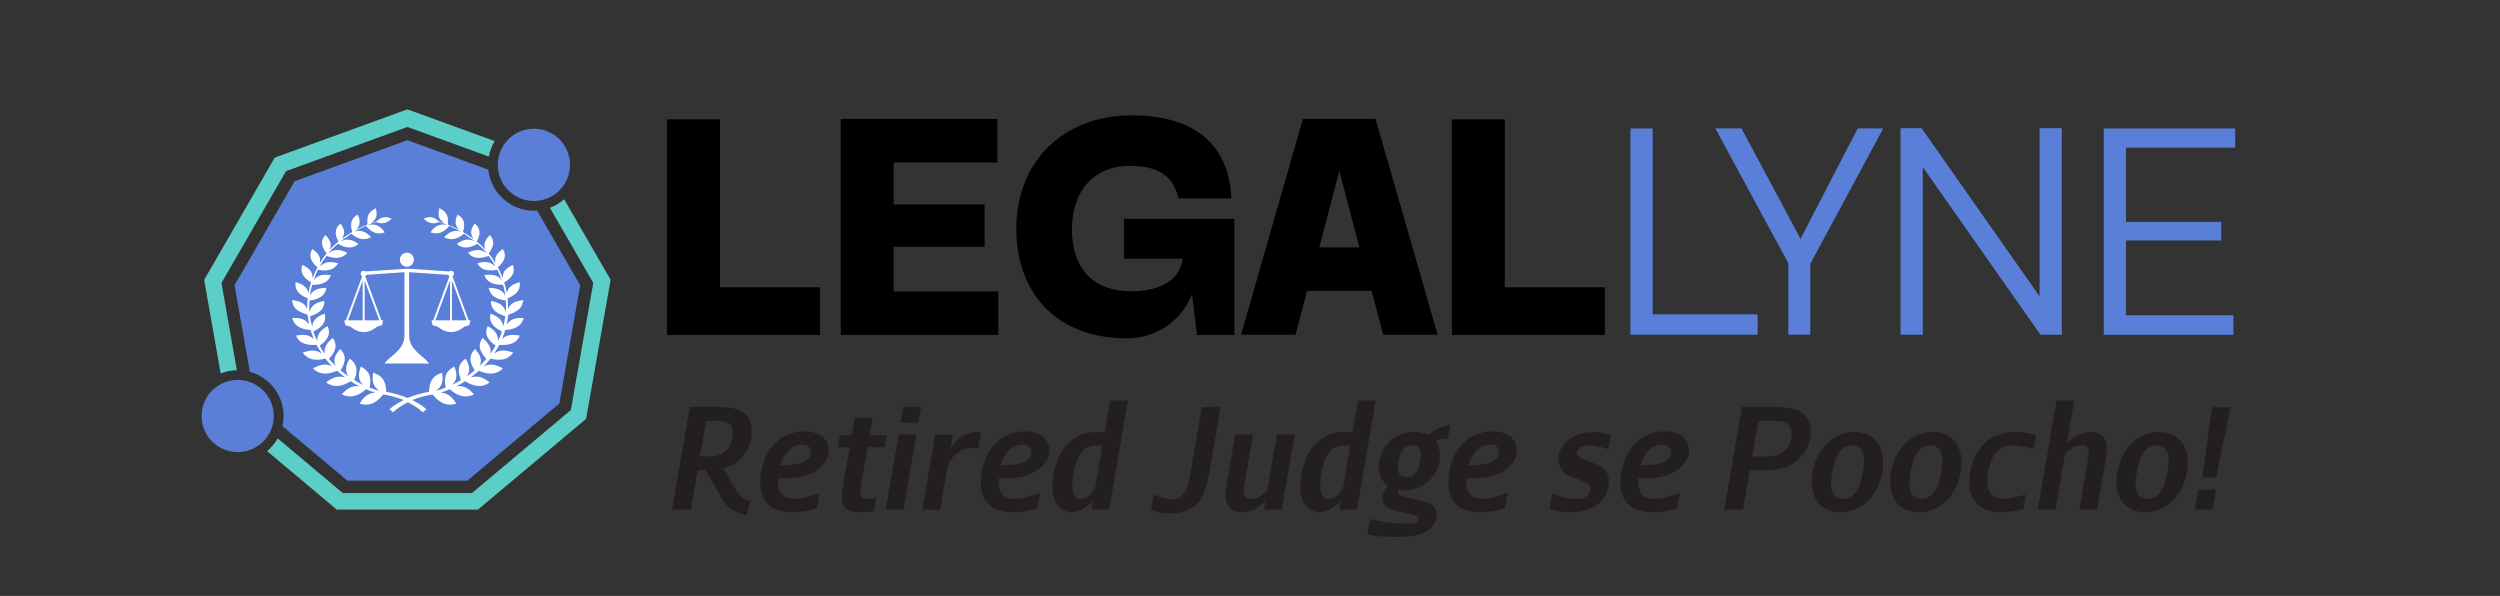
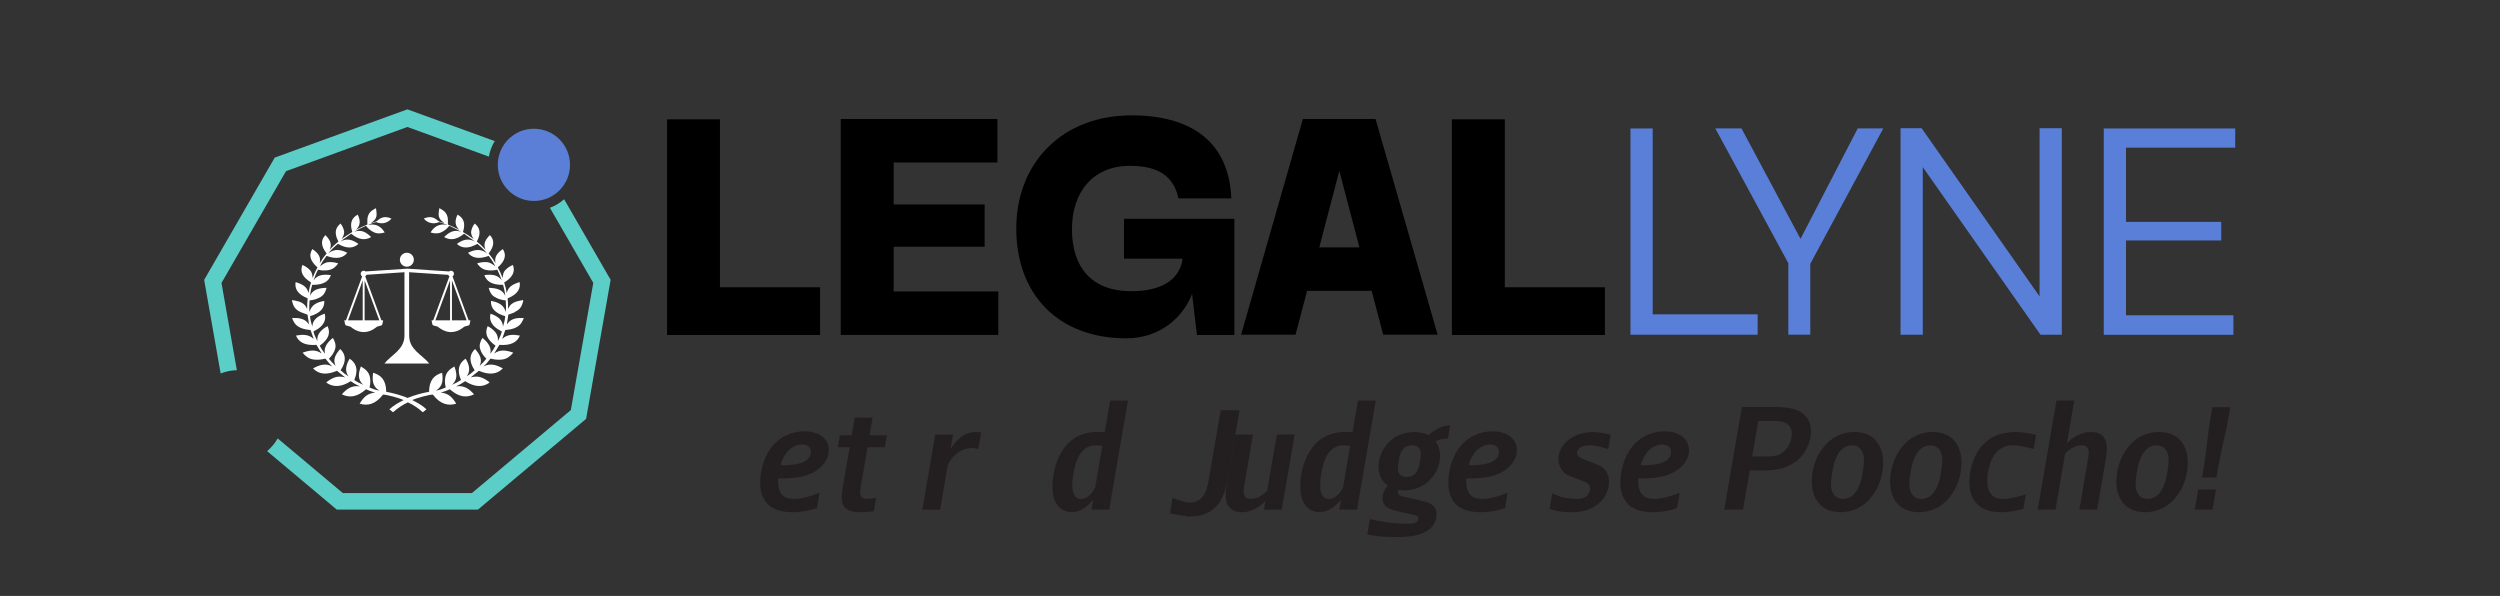
<svg xmlns="http://www.w3.org/2000/svg" id="Layer_1" version="1.1" viewBox="0 0 576 137.31">
  <rect x="0" y="0" width="576" height="137.31" fill="#333333" stroke="none" />
  <defs>
    <style>
      .st0 {
        fill: #5a7fd8;
      }

      .st1 {
        fill: #fff;
      }

      .st2 {
        fill: #5b7fd6;
      }

      .st3 {
        fill: #231f20;
      }

      .st4 {
        fill: #5ccec8;
      }
    </style>
  </defs>
  <g>
-     <path class="st0" d="M123.75,48.52c-.24.02-.49.03-.73.03-5.45,0-9.95-4.15-10.51-9.46l-18.65-6.79-25.99,9.46-13.83,23.96,3.52,19.94c4.48,1.23,7.78,5.33,7.78,10.19,0,.8-.09,1.58-.26,2.34l14.95,12.55h27.66l21.19-17.78,4.8-27.24-9.93-17.2Z" />
    <circle class="st2" cx="123.01" cy="37.98" r="8.32" />
-     <circle class="st2" cx="54.76" cy="95.85" r="8.32" />
    <g>
      <path class="st4" d="M54.57,85.29l-3.54-20.1,14.87-25.76,27.96-10.18,18.77,6.83c.23-1.28.7-2.49,1.35-3.57l-20.12-7.32-30.56,11.12-16.26,28.17,3.8,21.57c1.16-.47,2.42-.73,3.74-.76Z" />
      <path class="st4" d="M129.97,45.92c-.96.84-2.06,1.51-3.27,1.96l9.99,17.3-5.17,29.3-22.79,19.12h-29.75l-15-12.59c-.63,1.12-1.46,2.11-2.44,2.93l16.05,13.47h32.53l24.92-20.91,5.65-32.03-10.71-18.55Z" />
    </g>
    <g>
      <circle class="st1" cx="93.74" cy="59.84" r="1.61" />
      <path class="st1" d="M118.51,71.93c.96-.42,1.63-1.08,1.88-2.04.04-.14.09-.28.14-.42v-.34c-.52.11-1.05.19-1.55.34-.86.26-1.5.77-1.82,1.55-.02.04-.06.08-.1.13.01-.82,0-1.62-.11-2.4,2.39-1,3-2.24,2.78-3.75-1.45.43-2.68,1.03-2.97,2.53-.15-.82-.33-1.65-.6-2.44,2.07-1.27,2.56-2.57,2.01-4.05-.68.29-1.26.68-1.74,1.19-.5.53-.59,1.18-.61,1.84-.2-.42-.34-.85-.52-1.26-.18-.41-.42-.8-.61-1.2,1.79-1.55,2-2.97,1.16-4.22-1.18.82-2.05,1.77-1.68,3.24-.28-.38-.49-.79-.75-1.16-.26-.37-.58-.71-.84-1.07,1.42-1.8,1.31-3.15.29-4.23-.96.97-1.64,1.98-.99,3.37-.66-.73-1.33-1.33-2.02-1.89,1.02-1.87.74-3.17-.49-4.15-.4.52-.66,1.07-.79,1.68-.15.7.16,1.29.55,1.89-.83-.6-1.61-1.11-2.39-1.57-.03-.02-.05-.05-.07-.07.67-2.06.09-3.24-1.25-3.98-.59,1.23-.74,2.41.38,3.49-.88-.46-1.76-.85-2.61-1.21,0-.42.03-.84,0-1.24-.07-.94-.51-1.71-1.44-2.22-.14-.08-.27-.17-.4-.25h-.15c-.05.46-.14.93-.14,1.39,0,.67.33,1.23.91,1.67.14.1.27.21.38.34-.53-.2-1.12-.24-1.56-.65-.92-.84-1.91-.95-3.14-.41.58.77,1.96,1.51,3.52.81.61.17,1.23.36,1.85.66-1.78-.38-2.98.34-3.82,1.73.84.25,1.65.33,2.46-.03.75-.34,1.35-.85,1.86-1.51,1.01.45,1.89.92,2.72,1.39-1.67-.61-2.86.16-3.91,1.22,1.26.72,2.72.76,4.6-.78.53.36.87.62,1.12.81.44.33.92.6,1.35.98-1.56-.84-2.87-.37-4.14.57,1.15,1.03,2.68,1.16,4.72-.03.89.72,1.66,1.47,2.22,2.2-1.39-1.14-2.89-.9-4.37-.13.86,1.13,2.4,1.59,4.77.71.26.39.58.77.84,1.17.25.39.45.8.67,1.23-.58-.44-1.13-.9-1.93-.96-.76-.06-1.49.04-2.26.29.51.71,1.09,1.28,1.99,1.49.86.2,1.74.18,2.66-.04.43.83.74,1.64,1.01,2.44-.94-1.36-2.43-1.39-3.98-1.19.45,1.29,1.53,2.28,4.3,2.24.27.87.41,1.71.53,2.54-.67-1.52-2.17-1.81-3.83-1.85.22.87.56,1.6,1.35,2.09.76.47,1.61.72,2.57.81.02.46.05.9.06,1.34,0,.43,0,.87-.06,1.33-.41-1.65-1.74-2.27-3.4-2.56-.09,1.69.96,2.84,3.28,3.52-.05.81-.25,1.6-.51,2.39-.1-1.66-1.34-2.41-2.86-2.97-.29,1.12-.22,2.71,2.59,4.1-.11.57-.47,1.37-.9,2.23.06-.72-.08-1.43-.57-2.04-.48-.59-1.08-1.05-1.79-1.41-.67,1.49-.38,2.92,1.81,4.5-.31.62-.74,1.26-1.23,1.89.23-.81.04-1.59-.45-2.3-.36-.52-.8-.97-1.35-1.38-.49.82-.77,1.64-.52,2.53.23.86.76,1.58,1.44,2.27-.46.58-1,1.12-1.56,1.65.77-1.52-.05-2.74-1.04-3.9-1.21,1.15-1.57,2.67-.1,4.91-.56.51-1.17.98-1.83,1.4.43-.59.63-1.25.55-1.96-.09-.76-.38-1.46-.81-2.12-1.24.86-2.18,2.21-1.06,4.92-.66.44-1.36.79-2.06,1.1,1.39-1.25,1.09-2.72.54-4.23-1.08.63-1.89,1.35-2.09,2.5-.12.71-.12,1.41.05,2.11.02.07.01.13.03.25-.72.31-1.46.58-2.24.71h0c1.67-1.02,1.64-2.55,1.43-4.11-1.8.52-2.97,1.64-3.02,4.38-1.71.31-3.37.78-4.93,1.41-1.56-.63-3.23-1.09-4.93-1.41-.04-2.74-1.22-3.86-3.02-4.38-.21,1.56-.24,3.1,1.43,4.11h0s0,0,0,0c-.79-.13-1.52-.4-2.24-.71.01-.12,0-.19.03-.25.17-.7.17-1.4.05-2.11-.2-1.14-1.01-1.87-2.09-2.5-.55,1.51-.85,2.99.54,4.23-.71-.31-1.41-.65-2.06-1.1,1.12-2.71.18-4.06-1.06-4.92-.42.67-.71,1.36-.81,2.12-.09.72.12,1.38.55,1.96-.67-.42-1.28-.89-1.83-1.4,1.48-2.25,1.11-3.76-.1-4.91-.99,1.16-1.81,2.38-1.04,3.9-.56-.53-1.1-1.07-1.56-1.65.68-.68,1.21-1.41,1.44-2.27.24-.89-.03-1.71-.52-2.53-.56.42-.99.87-1.35,1.38-.49.71-.68,1.49-.45,2.3-.49-.63-.92-1.26-1.23-1.89,2.19-1.58,2.48-3.01,1.81-4.5-.71.36-1.32.82-1.79,1.41-.49.61-.63,1.32-.57,2.04-.43-.86-.79-1.66-.9-2.23,2.82-1.39,2.89-2.97,2.59-4.1-1.52.55-2.76,1.31-2.86,2.97-.26-.8-.45-1.59-.51-2.39,2.32-.68,3.37-1.83,3.28-3.52-1.66.29-2.99.9-3.4,2.56-.06-.46-.07-.89-.06-1.33,0-.44.04-.88.06-1.34.95-.09,1.81-.34,2.57-.81.79-.49,1.14-1.23,1.35-2.09-1.66.04-3.15.33-3.83,1.85.12-.83.26-1.67.53-2.54,2.77.04,3.86-.95,4.3-2.24-1.55-.2-3.04-.17-3.98,1.19.27-.8.57-1.61,1.01-2.44.92.22,1.79.25,2.66.04.9-.21,1.49-.78,1.99-1.49-.77-.25-1.5-.35-2.26-.29-.8.07-1.36.52-1.93.96.22-.43.42-.84.67-1.23.26-.4.57-.79.84-1.17,2.37.88,3.91.42,4.77-.71-1.48-.77-2.98-1.01-4.37.13.56-.73,1.33-1.48,2.22-2.2,2.05,1.19,3.57,1.06,4.72.03-1.28-.94-2.59-1.41-4.14-.57.43-.38.91-.65,1.35-.98.25-.19.59-.44,1.12-.81,1.88,1.54,3.34,1.5,4.6.78-1.05-1.07-2.25-1.84-3.91-1.22.83-.48,1.7-.94,2.72-1.39.51.66,1.1,1.17,1.86,1.51.8.37,1.62.29,2.46.03-.85-1.39-2.04-2.11-3.82-1.73.61-.31,1.24-.5,1.85-.66,1.56.7,2.94-.04,3.52-.81-1.24-.54-2.23-.43-3.14.41-.45.41-1.04.45-1.56.65.12-.13.25-.24.38-.34.58-.43.91-1,.91-1.67,0-.46-.09-.93-.14-1.39h-.15c-.13.08-.26.18-.4.25-.93.51-1.36,1.27-1.44,2.22-.03.41,0,.82,0,1.24-.85.35-1.72.74-2.61,1.21,1.12-1.08.97-2.26.38-3.49-1.34.74-1.92,1.92-1.25,3.98-.02.02-.04.05-.07.07-.78.47-1.56.97-2.39,1.57.39-.6.7-1.19.55-1.89-.13-.61-.4-1.17-.79-1.68-1.23.98-1.51,2.28-.49,4.15-.69.56-1.36,1.16-2.02,1.89.65-1.38-.04-2.4-.99-3.37-1.02,1.08-1.14,2.43.29,4.23-.26.36-.58.7-.84,1.07-.26.37-.47.78-.75,1.16.37-1.48-.5-2.42-1.68-3.24-.85,1.25-.64,2.67,1.16,4.22-.19.4-.42.79-.61,1.2-.19.41-.32.84-.52,1.26-.02-.67-.11-1.31-.61-1.84-.48-.51-1.07-.9-1.74-1.19-.55,1.48-.06,2.78,2.01,4.05-.28.8-.46,1.62-.6,2.44-.29-1.5-1.52-2.1-2.97-2.53-.22,1.51.38,2.75,2.78,3.75-.1.78-.12,1.58-.11,2.4-.04-.05-.08-.08-.1-.13-.33-.78-.96-1.29-1.82-1.55-.5-.15-1.03-.23-1.55-.34v.34c.05.14.1.28.14.42.25.96.91,1.62,1.88,2.04.49.21,1.01.37,1.52.56.11.71.23,1.45.35,2.19-.01,0-.03.01-.04.02-.05-.06-.1-.12-.15-.19-.89-1.16-2.22-1.29-3.62-1.24-.02,0-.04.02-.07.03v.07c.1.21.2.42.3.63.55,1.16,1.64,1.66,2.93,1.91.32.06.65.08,1.01.13.24.68.48,1.37.72,2.06-1.16-1.11-2.59-1.06-4.09-.78.62,1.45,1.94,2.35,4.73,2.14.4.66.8,1.33,1.2,2-1.4-1.04-2.86-.74-4.41-.2.7.82,1.45,1.44,2.59,1.58.83.1,1.65.03,2.46-.17.07-.02.15-.03.22-.04.5.68,1.03,1.3,1.62,1.82-1.61-.86-3.05-.35-4.47.43,1.24,1.3,3,1.64,5.51.55.62.5,1.25,1.01,1.88,1.52-.79-.2-1.57-.27-2.36,0-.76.27-1.41.67-2,1.17,1.1.84,2.94,1.43,5.64-.3.6.43,1.27.82,2.09,1.2-1.94-.29-3.08.67-4.13,1.83,1.71.85,3.51.68,5.57-1.16.64.28,1.3.55,2.11.77-1.85.12-2.78,1.24-3.58,2.54,1.9.6,3.71.1,5.37-2.07.64-.09,4.04.84,4.75,1.26-1.17.6-2.31,1.22-3.26,2.12.29.23.55.44.84.68,1.01-.93,2.15-1.68,3.43-2.29,1.28.61,2.42,1.36,3.43,2.29.29-.24.56-.45.84-.68-.95-.91-2.09-1.53-3.26-2.12.72-.42,4.11-1.35,4.75-1.26,1.66,2.17,3.47,2.67,5.37,2.07-.8-1.3-1.73-2.43-3.58-2.54.8-.22,1.47-.49,2.11-.77,2.06,1.84,3.86,2.01,5.57,1.16-1.05-1.16-2.19-2.12-4.13-1.83.83-.38,1.49-.77,2.09-1.2,2.7,1.73,4.54,1.14,5.64.3-.59-.5-1.24-.91-2-1.17-.79-.28-1.57-.2-2.36,0,.63-.51,1.26-1.02,1.88-1.52,2.5,1.08,4.27.75,5.51-.55-1.42-.78-2.86-1.3-4.47-.43.59-.52,1.12-1.14,1.62-1.82.07.01.15.02.22.04.81.2,1.62.27,2.46.17,1.14-.14,1.89-.76,2.59-1.58-1.55-.54-3.01-.84-4.41.2.4-.67.8-1.33,1.2-2,2.79.21,4.11-.69,4.73-2.14-1.5-.28-2.93-.34-4.09.78.24-.69.48-1.38.72-2.06.36-.04.69-.07,1.01-.13,1.29-.24,2.38-.75,2.93-1.91.1-.21.2-.42.3-.63v-.07s-.04-.03-.07-.03c-1.41-.06-2.74.07-3.62,1.24-.05.06-.1.12-.15.19-.01,0-.03-.01-.04-.02.12-.74.23-1.47.35-2.19.52-.19,1.03-.35,1.52-.56Z" />
      <path class="st1" d="M104.6,63.07c0-.38-.31-.69-.69-.69-.17,0-.32.06-.44.16l-9.64-.64-9.6.64c-.12-.1-.27-.16-.44-.16-.38,0-.69.31-.69.69,0,.25.14.47.34.59l-3.73,10.14h-.39l.18.9c.03.14.13.25.27.29l.94.26.58.42c.75.54,1.63.83,2.51.85h0s0,0,0,0c0,0,0,0,0,0h0c.89-.02,1.76-.3,2.51-.85l.58-.42.94-.26c.14-.04.24-.15.27-.29l.18-.9h-.41l-3.72-10.14c.13-.08.24-.2.29-.35l8.75-.59c-.02,1.75,0,10.73,0,14.72-.11,3.2-3.01,4.28-4.62,6.32h4.62s1.09,0,1.09,0h0s4.62,0,4.62,0c-1.62-2.05-4.6-3.13-4.62-6.39,0,0-.05-11.9-.02-14.65l9,.6c.06.14.16.27.29.34l-3.73,10.14h-.39l.18.9c.03.14.13.25.27.29l.94.26.58.42c.75.54,1.63.83,2.51.85h0s0,0,0,0c0,0,0,0,0,0h0c.89-.02,1.76-.3,2.51-.85l.58-.42.94-.26c.14-.04.24-.15.27-.29l.18-.9h-.41l-3.72-10.14c.2-.12.34-.34.34-.59ZM83.57,73.8h-3.38l3.38-9.19v9.19ZM87.39,73.8h-3.38v-9.18l3.38,9.18ZM93.19,79.36v-.03s0,.03,0,.03h0ZM103.69,73.8h-3.38l3.38-9.19v9.19ZM107.51,73.8h-3.38v-9.18l3.38,9.18Z" />
    </g>
  </g>
  <g>
    <path d="M153.69,77.18V27.49h12.19v38.69h23.06v11h-35.25Z" />
    <path d="M193.71,77.18V27.42h36.09v10.02h-23.9v9.67h20.96v9.74h-20.96v10.3h24.11v10.02h-36.3Z" />
    <path d="M284.4,50.41v26.77h-8.62l-1.12-9.39v-.07c-2.03,5.33-7.36,10.23-15.14,10.23-15.77,0-25.37-10.16-25.37-25.3s10.58-26.07,26.56-26.07c13.53,0,22.43,5.89,22.99,19.13h-12.19c-1.12-5.19-4.7-7.5-11.21-7.5-8.34,0-13.32,5.89-13.32,14.58s4.42,14.3,13.67,14.3c6.66,0,10.93-2.45,11.77-7.08v-.42h-13.46v-9.18h25.44Z" />
    <path d="M316.01,67.02h-14.86l-2.66,10.09h-12.54l14.23-49.69h16.75l14.3,49.69h-12.54l-2.66-10.09ZM313.21,57l-4.63-17.66-4.62,17.66h9.25Z" />
    <path d="M334.52,77.18V27.49h12.19v38.69h23.06v11h-35.25Z" />
    <path class="st0" d="M375.66,77.11V29.6h5.12v42.82h24.18v4.7h-29.3Z" />
    <path class="st0" d="M412.03,77.11v-16.47l-16.82-31.05h6.03l13.6,25.44,13.18-25.44h5.89l-16.82,31.19v16.33h-5.05Z" />
    <path class="st0" d="M437.89,77.11V29.53h4.84l27.19,38.76V29.53h5.12v47.59h-4.91l-27.12-38.62v38.62h-5.12Z" />
    <path class="st0" d="M484.71,77.11V29.6h30.28v4.42h-25.16v17.1h21.94v4.28h-21.94v17.24h24.74v4.49h-29.86Z" />
  </g>
  <g>
-     <path class="st3" d="M166.65,107.93l2.97,5.09c.73,1.31,1.9,2.22,3.33,2.45l-.96,3.23c-2.39-.39-4.44-1.73-5.69-3.85l-3.73-6.47c-.49,0-.99,0-1.48,0h-.35l-1.56,9.04h-4.33l4.07-23.67h5.37c2.89,0,5.8,0,7.57,1.86.95,1.01,1.36,2.34,1.36,3.79,0,3.16-1.81,7.32-6.57,8.53ZM168.85,99.81c0-2.73-2.31-2.83-3.7-2.83-.1,0-.2,0-.3,0h-2.17l-1.4,8.16h1.47c1.53,0,3.06,0,4.35-1.11,1.16-1,1.74-2.74,1.74-4.23Z" />
    <path class="st3" d="M190.96,103.71c0,2.31-1.81,4.66-5.09,5.78-2.02.69-4.32.75-6.19.75-.14,0-.27,0-.39,0-.02.24-.02.47-.02.69,0,3.56,2.09,4.02,3.65,4.02,1.85,0,3.9-.65,5.9-1.4l-.6,3.49c-1.98.75-4.01.98-5.63.98-5.77,0-7.44-3.24-7.44-6.83,0-.8.08-1.61.22-2.41,1.07-6.24,5.22-9.4,9.99-9.4,3.67,0,5.6,1.99,5.6,4.34ZM186.83,104.11c0-.76-.46-1.67-2-1.67-1.13,0-3.78.52-5,4.74.12,0,.24,0,.38,0,2.12,0,6.62-.15,6.62-3.06Z" />
    <path class="st3" d="M198.2,113.4c0,.92.34,1.55,1.64,1.55.49,0,1.41-.13,2.03-.23l-.53,3.07c-1,.13-2.03.23-2.99.23-3.48,0-4.4-1.26-4.4-3.42,0-.96.18-2.09.4-3.37l1.41-8.2h-2.72l.47-2.74h2.71l.7-4.08h4.13l-.7,4.08h3.99l-.47,2.74h-3.99l-1.51,8.78c-.1.57-.19,1.12-.19,1.59Z" />
-     <path class="st3" d="M204.06,117.43l2.98-17.31h4.1l-2.98,17.31h-4.1ZM207.51,97.38l.62-3.62h4.1l-.62,3.62h-4.1Z" />
    <path class="st3" d="M223.78,103.23c-2.2,0-4.37,1.61-5.4,3.87l-1.78,10.34h-4.1l2.98-17.31h4.1l-.58,3.37c1.37-2.32,3.35-3.96,5.74-3.96.26,0,.9,0,1.31.1l-.66,3.82c-.5-.13-1.03-.23-1.61-.23Z" />
-     <path class="st3" d="M241.77,103.71c0,2.31-1.81,4.66-5.09,5.78-2.02.69-4.32.75-6.19.75-.14,0-.27,0-.39,0-.02.24-.02.47-.02.69,0,3.56,2.09,4.02,3.65,4.02,1.85,0,3.9-.65,5.9-1.4l-.6,3.49c-1.98.75-4.01.98-5.63.98-5.77,0-7.44-3.24-7.44-6.83,0-.8.08-1.61.22-2.41,1.07-6.24,5.22-9.4,9.99-9.4,3.67,0,5.6,1.99,5.6,4.34ZM237.63,104.11c0-.76-.46-1.67-2-1.67-1.13,0-3.78.52-5,4.74.12,0,.24,0,.38,0,2.12,0,6.62-.15,6.62-3.06Z" />
    <path class="st3" d="M252.8,99.53c.5,0,1.09,0,1.72.06l1.26-7.31h4.1l-4.32,25.14h-4.1l.4-2.34c-1.29,1.73-3.05,2.92-4.95,2.92-2.14,0-4.42-1.5-4.42-5.9s2.06-12.58,10.32-12.58ZM247.32,109.07c-.18,1.02-.26,1.9-.26,2.64,0,2.21.74,3.24,1.99,3.24,1.32,0,2.61-1.16,3.29-2.67l1.63-9.5c-.46-.11-.94-.17-1.44-.17-3.28,0-4.6,2.88-5.21,6.47Z" />
-     <path class="st3" d="M269.54,118.28c-1.36,0-2.94-.2-4.35-.75l.62-3.59c1.27.49,2.84,1.11,4.11,1.11,1.04,0,1.95-.42,2.66-1.18,1.06-1.14,1.35-2.84,1.65-4.57l2.67-15.54h4.33l-2.52,14.66c-.75,4.37-1.77,9.86-9.18,9.86Z" />
+     <path class="st3" d="M269.54,118.28l.62-3.59c1.27.49,2.84,1.11,4.11,1.11,1.04,0,1.95-.42,2.66-1.18,1.06-1.14,1.35-2.84,1.65-4.57l2.67-15.54h4.33l-2.52,14.66c-.75,4.37-1.77,9.86-9.18,9.86Z" />
    <path class="st3" d="M282.37,114.06c0-1.03.19-2.16.39-3.29l1.83-10.65h4.1l-1.96,11.43c-.1.56-.19,1.13-.19,1.64,0,.99.35,1.75,1.69,1.75s2.63-.74,3.73-1.87l2.23-12.95h4.1l-2.98,17.31h-4.1l.34-1.96c-1.58,1.54-3.41,2.55-5.41,2.55-1.77,0-3.76-.79-3.76-3.96Z" />
    <path class="st3" d="M309.9,99.53c.5,0,1.09,0,1.72.06l1.26-7.31h4.1l-4.32,25.14h-4.1l.4-2.34c-1.29,1.73-3.05,2.92-4.95,2.92-2.14,0-4.42-1.5-4.42-5.9s2.06-12.58,10.32-12.58ZM304.42,109.07c-.18,1.02-.26,1.9-.26,2.64,0,2.21.74,3.24,1.99,3.24,1.32,0,2.61-1.16,3.29-2.67l1.63-9.5c-.46-.11-.94-.17-1.44-.17-3.28,0-4.6,2.88-5.21,6.47Z" />
    <path class="st3" d="M325.87,99.53c1.16,0,2.3.21,3.27.72,1.51-1.35,3.25-2.25,4.99-2.25l-.53,3.07c-.95,0-1.93.17-2.83.6.66.93,1.03,2.11,1.03,3.39,0,3.78-3.15,7.93-8.25,7.93-.47,0-.93-.04-1.38-.11-.08.17-.12.33-.12.47,0,.48.39.93,1.75,1.17l3.89.91c1.63.33,3.29,1.01,3.29,3.04s-1.2,5.26-8.82,5.26c-.13,0-.28,0-.44,0-1.6,0-4.41-.03-6.7-.62l.61-3.53c2.74.69,5.59,1.08,8.6,1.08,1.13,0,2.47-.07,2.52-1.08,0-.75-.35-.76-.88-.91l-3.89-.88c-1.64-.37-3.44-.93-3.44-3.04,0-1.17.56-2.14,1.21-2.83-1.35-.96-2.14-2.57-2.14-4.44,0-3.29,2.63-7.94,8.25-7.94ZM324.09,109.89c2.43,0,2.82-2.14,3.08-3.62.09-.54.18-1.1.18-1.62,0-1.63-1.02-2.04-2.01-2.04-2.43,0-2.83,2.16-3.08,3.66-.09.54-.18,1.09-.18,1.59,0,1.22.54,2.03,2.01,2.03Z" />
    <path class="st3" d="M349.5,103.71c0,2.31-1.81,4.66-5.09,5.78-2.02.69-4.32.75-6.19.75-.14,0-.27,0-.39,0-.02.24-.02.47-.02.69,0,3.56,2.09,4.02,3.65,4.02,1.85,0,3.9-.65,5.9-1.4l-.6,3.49c-1.98.75-4.01.98-5.63.98-5.77,0-7.44-3.24-7.44-6.83,0-.8.08-1.61.22-2.41,1.07-6.24,5.22-9.4,9.99-9.4,3.67,0,5.6,1.99,5.6,4.34ZM345.36,104.11c0-.76-.46-1.67-2-1.67-1.13,0-3.78.52-5,4.74.12,0,.24,0,.38,0,2.12,0,6.62-.15,6.62-3.06Z" />
    <path class="st3" d="M362.35,118.02c-1.1,0-3.81,0-5.31-.85l.61-3.53c1.87,1.04,4.11,1.31,5.84,1.31,2.16,0,2.89-1.42,2.89-2.38,0-1.01-.86-1.38-1.56-1.67l-3.14-1.21c-1.55-.62-2.61-2.03-2.61-3.88,0-3.76,3.82-6.27,7.91-6.27,1.21,0,2.7.23,4.13.65l-.57,3.3c-1.43-.42-2.85-.88-4.27-.88-2.33,0-2.92,1.08-2.92,1.79,0,.81.84,1.13,1.53,1.41l3.14,1.24c1.47.58,2.69,1.76,2.69,3.86,0,4.25-3.74,7.11-8.36,7.11Z" />
    <path class="st3" d="M389.15,103.71c0,2.31-1.81,4.66-5.09,5.78-2.02.69-4.32.75-6.19.75-.14,0-.27,0-.39,0-.02.24-.02.47-.02.69,0,3.56,2.09,4.02,3.65,4.02,1.85,0,3.9-.65,5.9-1.4l-.6,3.49c-1.98.75-4.01.98-5.63.98-5.77,0-7.44-3.24-7.44-6.83,0-.8.08-1.61.22-2.41,1.07-6.24,5.22-9.4,9.99-9.4,3.67,0,5.6,1.99,5.6,4.34ZM385.02,104.11c0-.76-.46-1.67-2-1.67-1.13,0-3.78.52-5,4.74.12,0,.24,0,.38,0,2.12,0,6.62-.15,6.62-3.06Z" />
    <path class="st3" d="M413.75,106.33c-2.64,2.06-5.61,2.06-8.61,2.06h-1.99l-1.56,9.04h-4.33l4.07-23.67h6.33c3.09,0,6.18,0,8.07,1.8,1.07,1.03,1.52,2.39,1.52,3.83,0,2.46-1.25,5.24-3.48,6.95ZM406.82,105.15c1.47,0,2.94,0,4.25-1.17,1.7-1.53,1.78-3.75,1.78-4.04,0-.74-.2-1.44-.72-1.97-.9-.98-2.4-.98-3.93-.98h-3.09l-1.4,8.16h3.12Z" />
    <path class="st3" d="M427.25,99.53c4.57,0,6.63,3.14,6.63,7.09,0,5.43-3.56,11.39-9.81,11.39-4.57,0-6.63-3.14-6.63-7.09,0-5.43,3.56-11.4,9.81-11.4ZM424.6,114.95c3.76,0,4.41-5.34,4.56-6.17.16-.9.3-1.84.3-2.71,0-2.69-1.49-3.46-2.74-3.46-3.76,0-4.41,5.34-4.56,6.17-.16.91-.3,1.84-.3,2.71,0,2.69,1.49,3.46,2.74,3.46Z" />
    <path class="st3" d="M445.3,99.53c4.57,0,6.63,3.14,6.63,7.09,0,5.43-3.56,11.39-9.81,11.39-4.57,0-6.63-3.14-6.63-7.09,0-5.43,3.56-11.4,9.81-11.4ZM442.65,114.95c3.76,0,4.41-5.34,4.56-6.17.16-.9.3-1.84.3-2.71,0-2.69-1.49-3.46-2.74-3.46-3.76,0-4.41,5.34-4.56,6.17-.16.91-.3,1.84-.3,2.71,0,2.69,1.49,3.46,2.74,3.46Z" />
    <path class="st3" d="M464.25,99.53c1.5,0,3.22.23,4.85.69l-.56,3.23c-1.66-.42-3.32-.85-4.79-.85-3.72,0-5.18,3.1-5.71,6.17-.11.67-.19,1.34-.19,2,0,2.26.85,4.18,3.69,4.18,1.56,0,3.41-.52,5.21-1.04l-.57,3.33c-1.79.52-3.6.78-5.16.78-5.03,0-7.28-2.85-7.28-6.96s2.1-11.52,10.52-11.52Z" />
    <path class="st3" d="M481.24,104.32c0-.97-.34-1.72-1.66-1.72s-2.65.74-3.76,1.88l-2.23,12.95h-4.1l4.32-25.14h4.1l-1.69,9.81c1.59-1.54,3.45-2.56,5.5-2.56,2.98,0,3.69,1.82,3.69,3.86,0,1.13-.22,2.33-.39,3.32l-1.84,10.71h-4.1l1.97-11.46c.1-.56.19-1.13.19-1.65Z" />
    <path class="st3" d="M497.43,99.53c4.57,0,6.63,3.14,6.63,7.09,0,5.43-3.56,11.39-9.81,11.39-4.57,0-6.63-3.14-6.63-7.09,0-5.43,3.56-11.4,9.81-11.4ZM494.78,114.95c3.76,0,4.41-5.34,4.56-6.17.16-.9.3-1.84.3-2.71,0-2.69-1.49-3.46-2.74-3.46-3.76,0-4.41,5.34-4.56,6.17-.16.91-.3,1.84-.3,2.71,0,2.69,1.49,3.46,2.74,3.46Z" />
    <path class="st3" d="M505.67,117.43l.8-4.64h4.1l-.8,4.64h-4.1ZM510.65,110.02h-3.29c.65-3.79,1.16-7.58,1.54-11.33l.84-4.87h4.1l-.84,4.87c-.91,3.75-1.7,7.54-2.35,11.33Z" />
  </g>
</svg>